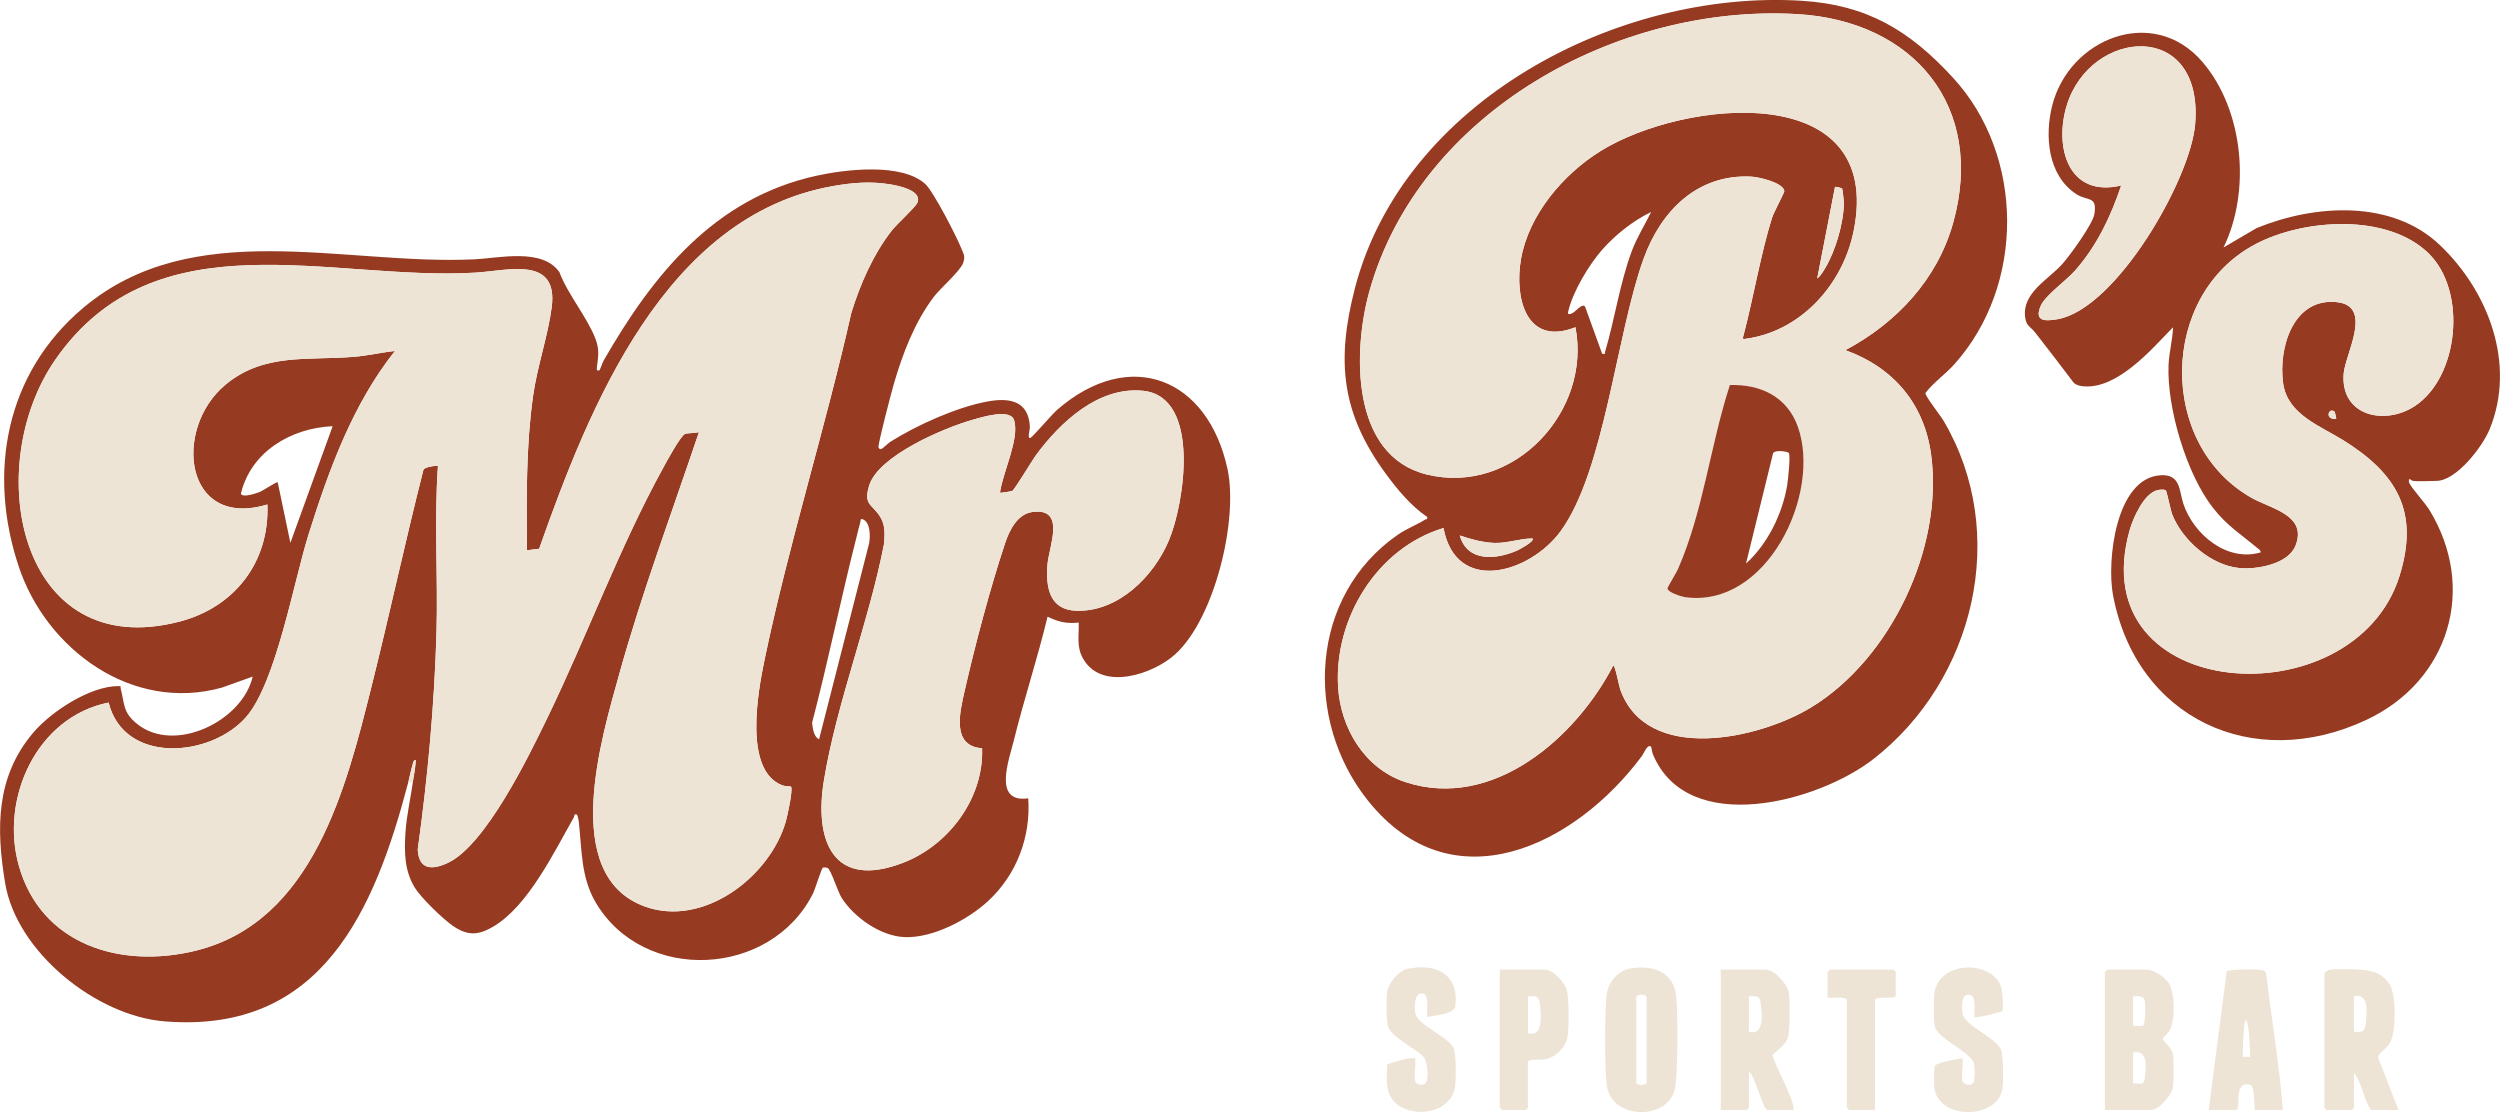
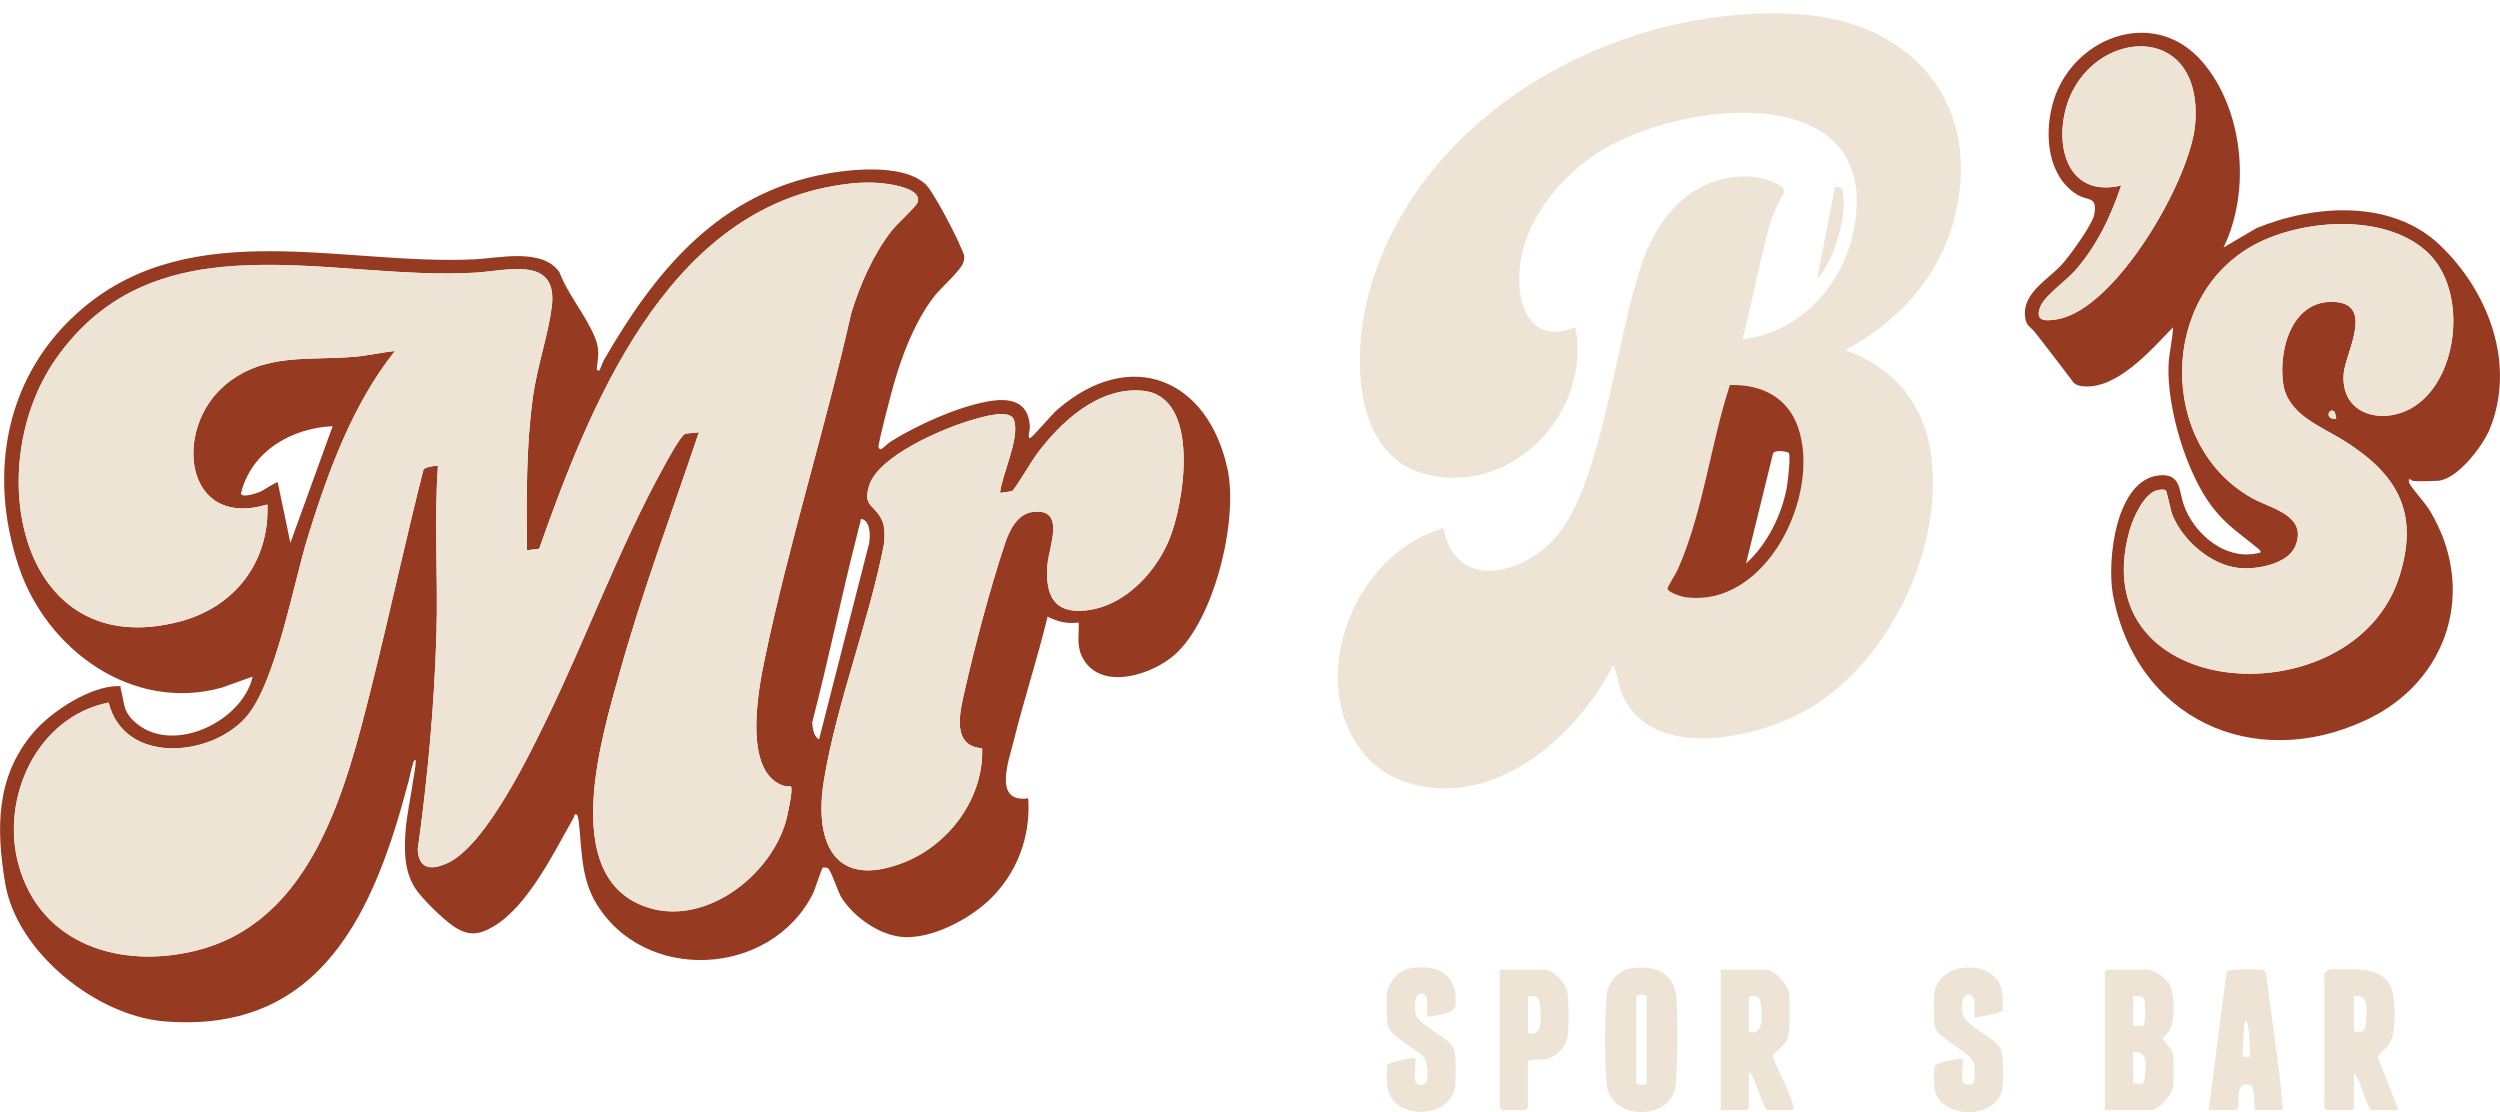
<svg xmlns="http://www.w3.org/2000/svg" id="Layer_1" width="486.34" height="216.34" viewBox="0 0 486.34 216.34">
  <path d="M79.43,152.15c-6.55,24.94-16.82,49.04-47.45,46.54-13.31-1.09-28.77-13.51-30.98-26.89-1.75-10.59-1.85-20.64,5.46-29.26,3.46-4.09,11.07-9.09,16.58-9.07.68,0,.32.05.43.45.8,3.03.37,4.62,3.18,6.89,7.25,5.89,20.49-.47,22.51-9.19l-5.94,2.13c-17.47,4.91-34.18-7.39-39.56-23.49-6.12-18.3-2.58-37.61,12.47-50.32,21.4-18.07,50.82-8.28,76.15-9.49,4.81-.23,13.23-2.26,16.54,2.49,1.65,4.36,5.33,8.66,6.98,12.87.87,2.22.58,3.52.3,5.78-.07.55.35.6.55.4.08-.07.58-1.49.82-1.92,9.59-16.66,21.48-31.48,41.3-35.87,5.63-1.24,16.58-2.58,21.21,1.58,1.6,1.44,6.1,10.2,7.03,12.54.48,1.2.81,1.51.35,2.84-.56,1.59-4.39,4.86-5.74,6.64-3.72,4.93-6.06,11.09-7.76,16.98-.43,1.48-3.11,11.65-2.96,12.26.04.17.28.43.57.3.34-.14,1.28-1.11,1.76-1.41,5.18-3.25,12.92-6.75,18.96-7.84,4.22-.76,7.91-.11,8.16,4.94.03.53-.58,2.47.12,2.15.45-.2,4.19-4.59,5.19-5.46,14.16-12.29,29.32-6.18,33.14,11.55,2.12,9.85-2.51,29.09-10.19,36.02-4.33,3.91-14.09,7.14-17.79,1.04-1.49-2.46-.88-4.46-.97-7.22-2.36.26-3.99-.13-6.06-1.15-1.94,8.08-4.57,16.01-6.56,24.07-.94,3.81-4.14,12.25,2.8,11.27.52,7.52-2.26,14.85-7.79,19.97-3.94,3.65-10.81,7.27-16.3,7.03-4.61-.2-9.74-3.77-12.22-7.65-.71-1.11-2.06-5.44-2.7-5.79-.2-.11-.74-.14-.93-.08-.26.08-1.51,4.17-1.92,5.01-8.18,16.36-33.02,17.6-42.32,1.71-2.86-4.89-2.65-10.3-3.26-15.72-.03-.25-.22-1.27-.4-1.33-.57-.16-.41.28-.57.57-3.81,6.7-8.87,17.22-15.63,21.22-2.91,1.72-4.98,1.86-7.86-.11-1.96-1.34-6.27-5.51-7.47-7.5-1.98-3.28-2.02-6.83-1.79-10.59.21-3.37,1.03-6.82,1.45-9.9.2-1.42.54-2.86.57-4.31-.52.09-.49.58-.62.96-.32,1-.54,2.27-.82,3.35ZM153.86,153.01c-.06-.06-1.09-.01-1.65-.22-7.63-2.88-4.74-18.37-3.45-24.54,4.69-22.46,11.8-44.96,16.86-67.4,1.73-5.57,4.26-11.39,7.87-16,1-1.28,4.58-4.49,4.97-5.4,1.05-2.43-3.87-3.36-5.45-3.61-3.75-.59-7.13-.3-10.83.34-32.8,5.69-47.54,43-57.29,70.58l-2.38.29c-.07-10.06-.2-20,1.19-29.98.81-5.78,2.94-11.9,3.64-17.35,1.27-10-8.54-7.06-14.79-6.68-28.12,1.69-62.19-11.17-81.73,16.86-14.56,20.89-7.2,59.18,24.12,51.02,10.75-2.8,17.52-11.62,17.08-22.78-16.21,4.88-18.43-14.68-8.21-23.26,7.49-6.29,16.13-4.71,25.09-5.47,2.64-.22,5.3-.85,7.94-1.14-8.25,10.39-12.87,23.15-16.81,35.69-2.9,9.24-6.35,28.93-12.18,35.56-6.88,7.82-23.69,9.26-26.72-2.85C7.19,139.45,0,155.22,3.63,168.3c4.3,15.49,19.83,20.23,34.43,16.64,22.89-5.63,29.3-31.76,34.24-51.52,3.49-13.96,6.51-28.04,10.06-41.99.11-.61,2.69-.92,2.83-.77-.75,10.73.03,21.57-.28,32.33-.4,14.1-1.71,28.3-3.65,42.27.2,3.91,2.71,4.04,5.77,2.64,7.42-3.38,15.89-20.92,19.47-28.3,7.74-15.96,13.96-33.03,22.49-48.56.63-1.14,3.43-6.37,4.3-6.64.7-.21,1.88-.09,2.68-.35-5.24,15.6-11.08,31.15-15.5,47.05-3.4,12.26-11.67,39.14,4.91,45.22,11.37,4.17,24.31-5.67,27.46-16.43.29-1,1.51-6.42,1.01-6.89ZM191.06,145.56c-6.02-.4-4.33-7.04-3.43-11.05,2-8.86,5.04-20.31,7.91-28.89.81-2.42,2.35-5.6,5.22-6.01,6.7-.95,3.29,6.69,3.01,10.18-.35,4.36.31,8.88,5.67,9.02,8.15.21,14.99-6.68,17.94-13.67,3-7.07,6.32-27.96-5.01-29.12-8.68-.89-16.14,6.13-20.86,12.55-.73.99-4.17,6.75-4.59,6.92-.28.12-2.3.43-2.39.35.48-3.78,3.85-10.5,2.75-14.09-.72-2.37-6.35-.58-8.17-.06-5.47,1.56-18.3,6.97-20.04,12.8-1.08,3.62.4,3.53,1.92,5.68,1.26,1.79,1.12,3.44,1,5.55-2.94,15.21-9.22,30.92-11.71,46.08-1.93,11.72,1.75,21.35,15.49,16,8.86-3.45,15.64-12.58,15.28-22.25ZM64.71,82.91c-8.07.36-15.85,4.92-17.84,13.08.17.97,3.1-.06,3.7-.3s3.23-2.03,3.46-1.86l2.46,11.78,8.22-22.69ZM159.34,143.82l9.74-38.14c.23-1.33.28-4.05-1.23-4.66-.55-.23-.41.35-.5.63-.24.74-.4,1.53-.59,2.29-3.11,12.17-5.6,24.5-8.78,36.66.14,1.1.28,2.68,1.37,3.23Z" fill="#963a21" />
-   <path d="M321.19,145.26c-.72-.59-1.36,1.24-1.78,1.81-12.93,17.4-36.86,29.28-53.31,8.66-12.51-15.68-11.31-39.81,5.79-51.68,1.82-1.26,3.64-1.9,5.37-2.98.22-.14.49.08.37-.5-3.22-2.23-5.73-5.26-8.03-8.39-8.64-11.77-9.69-21.88-6.03-36.07C272.95,19.82,314.6-2.07,350.49.15c12.8.79,21.04,5.84,29.42,14.95,13.97,15.17,14.06,40.38.29,55.75-1.78,1.98-4.07,3.55-5.64,5.61-.05.61,2.92,4.36,3.53,5.39,12.93,21.89,6.03,50.49-13.64,65.81-10.71,8.34-36.11,15.27-42.89-.9-.18-.42-.3-1.47-.36-1.51ZM280.8,102.73c-12.97,3.91-21.28,17.65-20.49,30.9.48,8.06,5.19,15.94,13.13,18.53,16.99,5.55,33.16-8.66,40.4-22.7.4,0,1.11,3.95,1.36,4.67,5.2,14.56,27.04,9.63,37.13,3.49,15.52-9.44,25.74-31.08,23.36-49.07-1.32-9.97-7.29-17.03-16.69-20.43,9.98-5.31,17.91-13.79,20.97-24.79,6.28-22.54-7.62-39.27-30.34-40.58-34.97-2.03-73.48,19.09-83.22,53.9-3.24,11.58-3.69,32.02,11.17,35.66,16.84,4.13,32.08-12.25,28.91-28.65-9.63,3.8-11.91-5.8-10.59-13.28,1.52-8.63,8.23-16.52,15.53-21.03,16.31-10.08,55.22-14.04,49.17,15.64-2.13,10.46-10.41,19.66-21.35,20.97-.33-.02-.09-.62-.02-.88,1.9-7.26,3.33-15.75,5.49-22.68.33-1.06,2.47-4.99,2.41-5.27-.32-1.64-5.01-2.7-6.45-2.77-10.52-.52-17.57,6.7-20.92,15.94-5.31,14.63-7.6,41.43-16.2,53.1-5.96,8.09-20.28,12.34-22.74-.67ZM358.37,36.7c-.09-.14-1.29-.43-1.4-.33l-3.46,17.81c.63-.46,1.16-1.36,1.56-2.03,2-3.34,3.63-8.87,3.63-12.76,0-.31-.26-2.57-.33-2.69ZM321.19,41.25c-3.46,1.66-6.97,4.44-9.51,7.33s-5.77,8.2-6.62,12.09c-.13.59.28.47.63.34.9-.33,2-2.1,2.66-1.37l3.33,9.19c.75.08.46,0,.58-.42,1.87-6.35,2.88-13.4,5.18-19.56,1-2.68,2.52-5.05,3.76-7.6ZM298.11,104.75c-2.52.01-4.81.94-7.37.87-2.22-.06-4.68-.74-6.77-1.45,1.48,5.22,7.04,4.72,11.16,2.93.35-.15,3.56-1.85,2.97-2.35Z" fill="#963a21" />
  <path d="M469.34,93.54c-.12-.01-.39-.4-.72-.29-.01.22-.03.45.05.67.28.8,3.16,4,3.93,5.28,9.33,15.26,3.85,33.28-12.25,40.84-22.1,10.38-44.87-.36-49.31-24.37-1.2-6.49.5-22.75,9.33-23.22,3.86-.21,3.54,3.05,4.37,5.55,1.99,5.96,8.46,11.37,15.02,9.47.06-.42-.33-.61-.6-.84-3.23-2.69-5.9-4.33-8.62-7.79-5.19-6.58-9.03-19.53-8.68-27.87.1-2.4.8-4.91.87-7.31-4.15,4.29-10.83,12.1-17.45,11.49-.67-.06-1.39-.22-1.88-.71-2.48-3.27-4.97-6.54-7.5-9.77-.91-1.15-1.71-1.19-1.94-2.96-.62-4.69,4.42-7.26,7.15-10.26,1.5-1.64,6-7.84,6.32-9.79.59-3.67-1.34-2.46-3.54-3.91-5.54-3.65-6.15-11.3-4.67-17.19,3.3-13.11,19.72-19.68,29.28-8.46,7.98,9.37,9.4,25.09,4.05,36.05l6.44-3.78c11.28-4.61,26.31-5.63,35.69,3.34,9.42,9.01,14.81,23.11,9.65,35.78-1.36,3.34-6.46,10.06-10.38,10.06-1.43,0-3.26.16-4.62,0ZM412.65,36.08c-2.02,6.03-4.81,11.89-9.08,16.67-1.68,1.87-5.68,4.73-6.55,6.69-1.35,3.04.7,3.1,3.24,2.66,11.41-2,25.9-27.18,26.78-37.98,1.65-20.41-20.36-18.65-24.98-3.62-2.48,8.07.26,18.04,10.59,15.58ZM472.56,49.4c-8.05-8.01-24.47-6.85-33.85-1.87-18.67,9.91-19.01,38.98-.68,49.33,3.77,2.13,10.92,3.36,8.51,9.33-1.43,3.57-7.53,4.65-10.96,4.31-5.47-.55-10.98-5.35-12.98-10.35-.36-.9-1.08-4.61-1.28-4.75-.35-.25-1.11-.15-1.54-.06-2.66.54-4.82,5.41-5.48,7.76-9.58,33.86,43.73,37.15,52.5,8.9,3.88-12.48-.52-19.82-10.91-26.33-4.41-2.76-10.85-5-11.73-11.02-.99-6.83,1.87-16.8,10.46-15.87,7.12.77,1.6,10.06,1.3,13.94-.63,8.23,8,10.1,13.82,6.29,8.6-5.64,10.21-22.24,2.81-29.61ZM454.15,80.08c-1.14-.95-2.03,1.64.33,1.39.05-.05-.27-1.35-.33-1.39Z" fill="#963a21" />
  <path d="M466.6,215.93h-5.34c-1.51-2.1-1.67-5.16-3.32-7.18v6.75s-.4.43-.43.43h-4.9s-.43-.4-.43-.43v-26.14c0-.21.7-.65,1.02-.71,1.22-.23,5.22-.11,6.59.03,2.17.22,4.01.99,5.14,2.92,1.26,2.14,1.24,9.4-.11,11.51-.45.71-2.21,1.96-2.21,2.57l3.98,10.26ZM457.94,193.81v6.9c1.82.18,2.17-.13,2.32-1.85.18-2.03.61-5.68-2.32-5.04Z" fill="#ede4d6" />
  <path d="M409.48,215.93v-26.86s.4-.43.43-.43h7.79c1.34,0,3.51,1.51,4.24,2.67,1.18,1.89,1.24,7.25.13,9.15-.27.46-1.29,1.4-1.32,1.58-.07.39,1.71,1.79,1.93,2.9s.22,5.56,0,6.76c-.25,1.38-2.78,4.23-4.12,4.23h-9.09ZM414.96,193.81v5.75c.51-.1,1.76.23,2.05-.17.35-.49.39-4.16.2-4.8-.28-.95-1.46-.81-2.25-.78ZM414.96,204.73v6.03c1.58-.04,2.14.52,2.31-1.29.19-2.07.65-5.28-2.31-4.74Z" fill="#ede4d6" />
  <path d="M317.08,188.42c4.31-.73,8.41.47,8.99,5.28.35,2.91.4,16.18-.34,18.56-1.78,5.73-12.26,5.49-13.16-1.09-.43-3.18-.45-14.89.04-18.01.35-2.19,2.23-4.36,4.47-4.74ZM318.31,193.95v16.66c0,.59,2.02.59,2.02,0v-16.66c0-.49-1.8-.71-2.02,0Z" fill="#ede4d6" />
  <path d="M348.89,215.93h-5.05c-.87,0-2.47-6.79-3.61-7.47v7.04s-.4.43-.43.43h-5.05v-27.29h8.8c1.66,0,4.19,2.82,4.45,4.47.22,1.4.2,7.16-.11,8.48-.41,1.78-2.97,3.37-3.03,3.6-.23.98,4.43,8.85,4.02,10.75ZM340.23,200.71c3,.84,2.52-3.32,2.32-5.33-.16-1.66-.7-1.64-2.32-1.56v6.9Z" fill="#ede4d6" />
  <path d="M444.1,215.93h-5.48c-.05-.91-.07-4.61-.76-4.84-3.59-1.19-1.76,4.84-2.85,4.84h-5.34l3.5-26.96c.26-.42,6.5-.52,7.17-.19.34.17.52.52.55.89,1,8.76,2.57,17.49,3.2,26.27ZM437.75,205.59c-.12-2.38-.07-4.91-.72-7.18-.49.33-.4.78-.45,1.28-.18,1.95-.31,3.94-.27,5.91h1.45Z" fill="#ede4d6" />
  <path d="M381.78,210.33c.21.75,1.71,1.07,2.16.14.27-.55.23-2.88.08-3.53-.48-2.14-6.92-4.9-7.6-7.08-.3-.96-.26-5.33-.13-6.48.75-6.63,11.42-6.71,13.05-1.21.21.71.43,4.09.18,4.48-.17.27-5.14,1.49-5.44,1.19-.11-1.14.66-4.87-1.52-4.27-1.05.29-.91,2.63-.77,3.53.43,2.66,6.89,4.79,7.58,7.39.34,1.3.39,5.9.18,7.26-.96,6.12-12.28,6.12-13.24,0-.1-.66-.13-4.03.12-4.44.36-.59,4.41-1.33,5.34-1.43.22,1.2-.29,3.41,0,4.45Z" fill="#ede4d6" />
  <path d="M275.32,210.33c.21.75,1.71,1.07,2.16.14s.22-4.02-.57-4.89c-1.49-1.62-6.18-3.77-6.85-5.82-.37-1.14-.39-5.37-.23-6.68.23-1.85,2.19-4.22,4.03-4.61,5.56-1.17,10,1.1,9.26,7.21-.19,1.62-4.03,1.87-5.5,2.14-.13-1.09.62-4.9-1.26-4.55-1.27.24-1.2,2.85-1.04,3.81.41,2.4,6.86,4.74,7.58,7.1.37,1.19.35,5.64.19,6.99-.56,4.92-6.73,6.28-10.54,4.17-3.19-1.76-2.83-5.14-2.69-8.3,1.76-.56,3.57-1.23,5.44-1.19.21,1.2-.29,3.41,0,4.45Z" fill="#ede4d6" />
  <path d="M291.76,188.64h8.8c1.61,0,3.9,2.53,4.27,4.08s.41,7.24.13,8.93c-.35,2.1-2.36,4.1-4.47,4.45-.66.11-3.25-.13-3.25.5v8.91s-.4.43-.43.43h-4.62s-.43-.4-.43-.43v-26.86ZM297.25,200.99c3.04.89,2.52-3.62,2.32-5.62-.16-1.66-.7-1.64-2.32-1.56v7.18Z" fill="#ede4d6" />
-   <path d="M364.76,215.93h-5.05s-.43-.4-.43-.43v-20.97c0-.7-3.1-.36-3.75-.43v-5.03s.4-.43.43-.43h12.41s.43.4.43.43v4.6c0,.87-4.04,0-4.04.86v21.4Z" fill="#ede4d6" />
-   <path d="M80.29,152.15h-.87c.28-1.08.51-2.35.82-3.35.12-.38.1-.87.62-.96-.03,1.45-.38,2.89-.57,4.31Z" fill="#ede4d6" />
  <path d="M153.86,153.01c.5.47-.72,5.89-1.01,6.89-3.15,10.76-16.09,20.6-27.46,16.43-16.58-6.08-8.32-32.96-4.91-45.22,4.42-15.91,10.26-31.46,15.5-47.05-.79.26-1.98.13-2.68.35-.87.27-3.67,5.5-4.3,6.64-8.53,15.54-14.76,32.6-22.49,48.56-3.58,7.39-12.05,24.92-19.47,28.3-3.06,1.39-5.56,1.27-5.77-2.64,1.94-13.97,3.25-28.17,3.65-42.27.3-10.76-.48-21.6.28-32.33-.15-.15-2.72.16-2.83.77-3.55,13.94-6.56,28.03-10.06,41.99-4.95,19.76-11.35,45.89-34.24,51.52-14.6,3.59-30.13-1.15-34.43-16.64-3.63-13.09,3.56-28.85,17.49-31.64,3.03,12.11,19.84,10.67,26.72,2.85,5.83-6.63,9.28-26.33,12.18-35.56,3.94-12.54,8.56-25.3,16.81-35.69-2.64.29-5.29.92-7.94,1.14-8.96.76-17.6-.82-25.09,5.47-10.22,8.58-7.99,28.15,8.21,23.26.44,11.15-6.34,19.98-17.08,22.78C3.62,129.07-3.75,90.78,10.81,69.89c19.54-28.04,53.62-15.17,81.73-16.86,6.25-.38,16.05-3.32,14.79,6.68-.69,5.46-2.83,11.57-3.64,17.35-1.39,9.98-1.26,19.92-1.19,29.98l2.38-.29c9.74-27.59,24.49-64.9,57.29-70.58,3.7-.64,7.08-.93,10.83-.34,1.58.25,6.5,1.18,5.45,3.61-.39.91-3.97,4.13-4.97,5.4-3.61,4.61-6.14,10.44-7.87,16-5.05,22.43-12.17,44.93-16.86,67.4-1.29,6.17-4.18,21.66,3.45,24.54.56.21,1.59.17,1.65.22Z" fill="#ede4d6" />
  <path d="M191.06,145.56c.36,9.67-6.42,18.8-15.28,22.25-13.74,5.35-17.42-4.28-15.49-16,2.5-15.16,8.77-30.88,11.71-46.08.12-2.11.27-3.76-1-5.55-1.52-2.15-3-2.07-1.92-5.68,1.74-5.82,14.57-11.24,20.04-12.8,1.82-.52,7.44-2.31,8.17.06,1.1,3.59-2.28,10.31-2.75,14.09.09.08,2.11-.23,2.39-.35.41-.17,3.86-5.93,4.59-6.92,4.72-6.42,12.18-13.43,20.86-12.55,11.33,1.16,8.01,22.04,5.01,29.12-2.96,6.98-9.8,13.88-17.94,13.67-5.36-.14-6.02-4.67-5.67-9.02.28-3.49,3.69-11.13-3.01-10.18-2.86.41-4.41,3.59-5.22,6.01-2.87,8.59-5.91,20.03-7.91,28.89-.91,4.02-2.59,10.65,3.43,11.05Z" fill="#ede4d6" />
  <path d="M280.8,102.73c2.46,13.01,16.78,8.76,22.74.67,8.6-11.67,10.9-38.48,16.2-53.1,3.35-9.23,10.4-16.46,20.92-15.94,1.44.07,6.13,1.12,6.45,2.77.06.28-2.08,4.21-2.41,5.27-2.17,6.94-3.6,15.42-5.49,22.68-.07.26-.31.86.02.88,10.94-1.31,19.22-10.51,21.35-20.97,6.05-29.67-32.86-25.72-49.17-15.64-7.29,4.51-14.01,12.4-15.53,21.03-1.32,7.48.96,17.08,10.59,13.28,3.18,16.39-12.07,32.78-28.91,28.65-14.86-3.64-14.41-24.09-11.17-35.66C276.14,21.83,314.65.71,349.62,2.74c22.73,1.32,36.62,18.05,30.34,40.58-3.07,11-11,19.48-20.97,24.79,9.4,3.41,15.37,10.47,16.69,20.43,2.38,17.99-7.84,39.63-23.36,49.07-10.09,6.14-31.93,11.07-37.13-3.49-.26-.72-.97-4.67-1.36-4.67-7.24,14.04-23.41,28.25-40.4,22.7-7.94-2.59-12.65-10.47-13.13-18.53-.79-13.25,7.52-26.99,20.49-30.9ZM336.52,74.9c-3.8,11.66-5.16,24.54-10.09,35.78-.3.69-2.02,3.52-2.04,3.73-.08.77,2.66,1.64,3.36,1.74,15.9,2.29,26.64-20.04,22.01-33.12-2.07-5.85-7.24-8.32-13.24-8.14Z" fill="#ede4d6" />
  <path d="M358.37,36.7c.07.12.33,2.38.33,2.69,0,3.89-1.63,9.42-3.63,12.76-.4.67-.93,1.57-1.56,2.03l3.46-17.81c.11-.1,1.31.19,1.4.33Z" fill="#ede4d6" />
-   <path d="M298.11,104.75c.59.51-2.63,2.2-2.97,2.35-4.12,1.8-9.68,2.3-11.16-2.93,2.09.71,4.55,1.39,6.77,1.45,2.56.07,4.85-.86,7.37-.87Z" fill="#ede4d6" />
  <path d="M472.56,49.4c7.4,7.37,5.79,23.97-2.81,29.61-5.82,3.81-14.44,1.94-13.82-6.29.3-3.88,5.81-13.17-1.3-13.94-8.59-.93-11.45,9.04-10.46,15.87.87,6.02,7.32,8.25,11.73,11.02,10.38,6.5,14.78,13.85,10.91,26.33-8.77,28.25-62.08,24.96-52.5-8.9.67-2.35,2.82-7.22,5.48-7.76.43-.09,1.19-.19,1.54.06.2.14.92,3.85,1.28,4.75,2,5,7.51,9.8,12.98,10.35,3.42.34,9.52-.74,10.96-4.31,2.4-5.97-4.74-7.2-8.51-9.33-18.34-10.35-18-39.42.68-49.33,9.38-4.98,25.8-6.14,33.85,1.87Z" fill="#ede4d6" />
  <path d="M412.65,36.08c-10.34,2.46-13.07-7.51-10.59-15.58,4.62-15.03,26.64-16.8,24.98,3.62-.87,10.79-15.37,35.98-26.78,37.98-2.54.45-4.59.39-3.24-2.66.87-1.96,4.87-4.82,6.55-6.69,4.28-4.77,7.06-10.63,9.08-16.67Z" fill="#ede4d6" />
  <path d="M454.15,80.08c.06.05.38,1.34.33,1.39-2.36.25-1.47-2.34-.33-1.39Z" fill="#ede4d6" />
-   <path d="M336.52,74.9c6.01-.18,11.17,2.29,13.24,8.14,4.63,13.08-6.1,35.41-22.01,33.12-.7-.1-3.44-.97-3.36-1.74.02-.21,1.74-3.04,2.04-3.73,4.93-11.24,6.29-24.12,10.09-35.78ZM347.98,88.12c-.2-.32-2.95-.7-3.08.16l-5.24,21.35c4.18-3.76,7.06-9.63,8-15.16.17-1.04.69-5.77.33-6.35Z" fill="#963a21" />
+   <path d="M336.52,74.9c6.01-.18,11.17,2.29,13.24,8.14,4.63,13.08-6.1,35.41-22.01,33.12-.7-.1-3.44-.97-3.36-1.74.02-.21,1.74-3.04,2.04-3.73,4.93-11.24,6.29-24.12,10.09-35.78M347.98,88.12c-.2-.32-2.95-.7-3.08.16l-5.24,21.35c4.18-3.76,7.06-9.63,8-15.16.17-1.04.69-5.77.33-6.35Z" fill="#963a21" />
</svg>